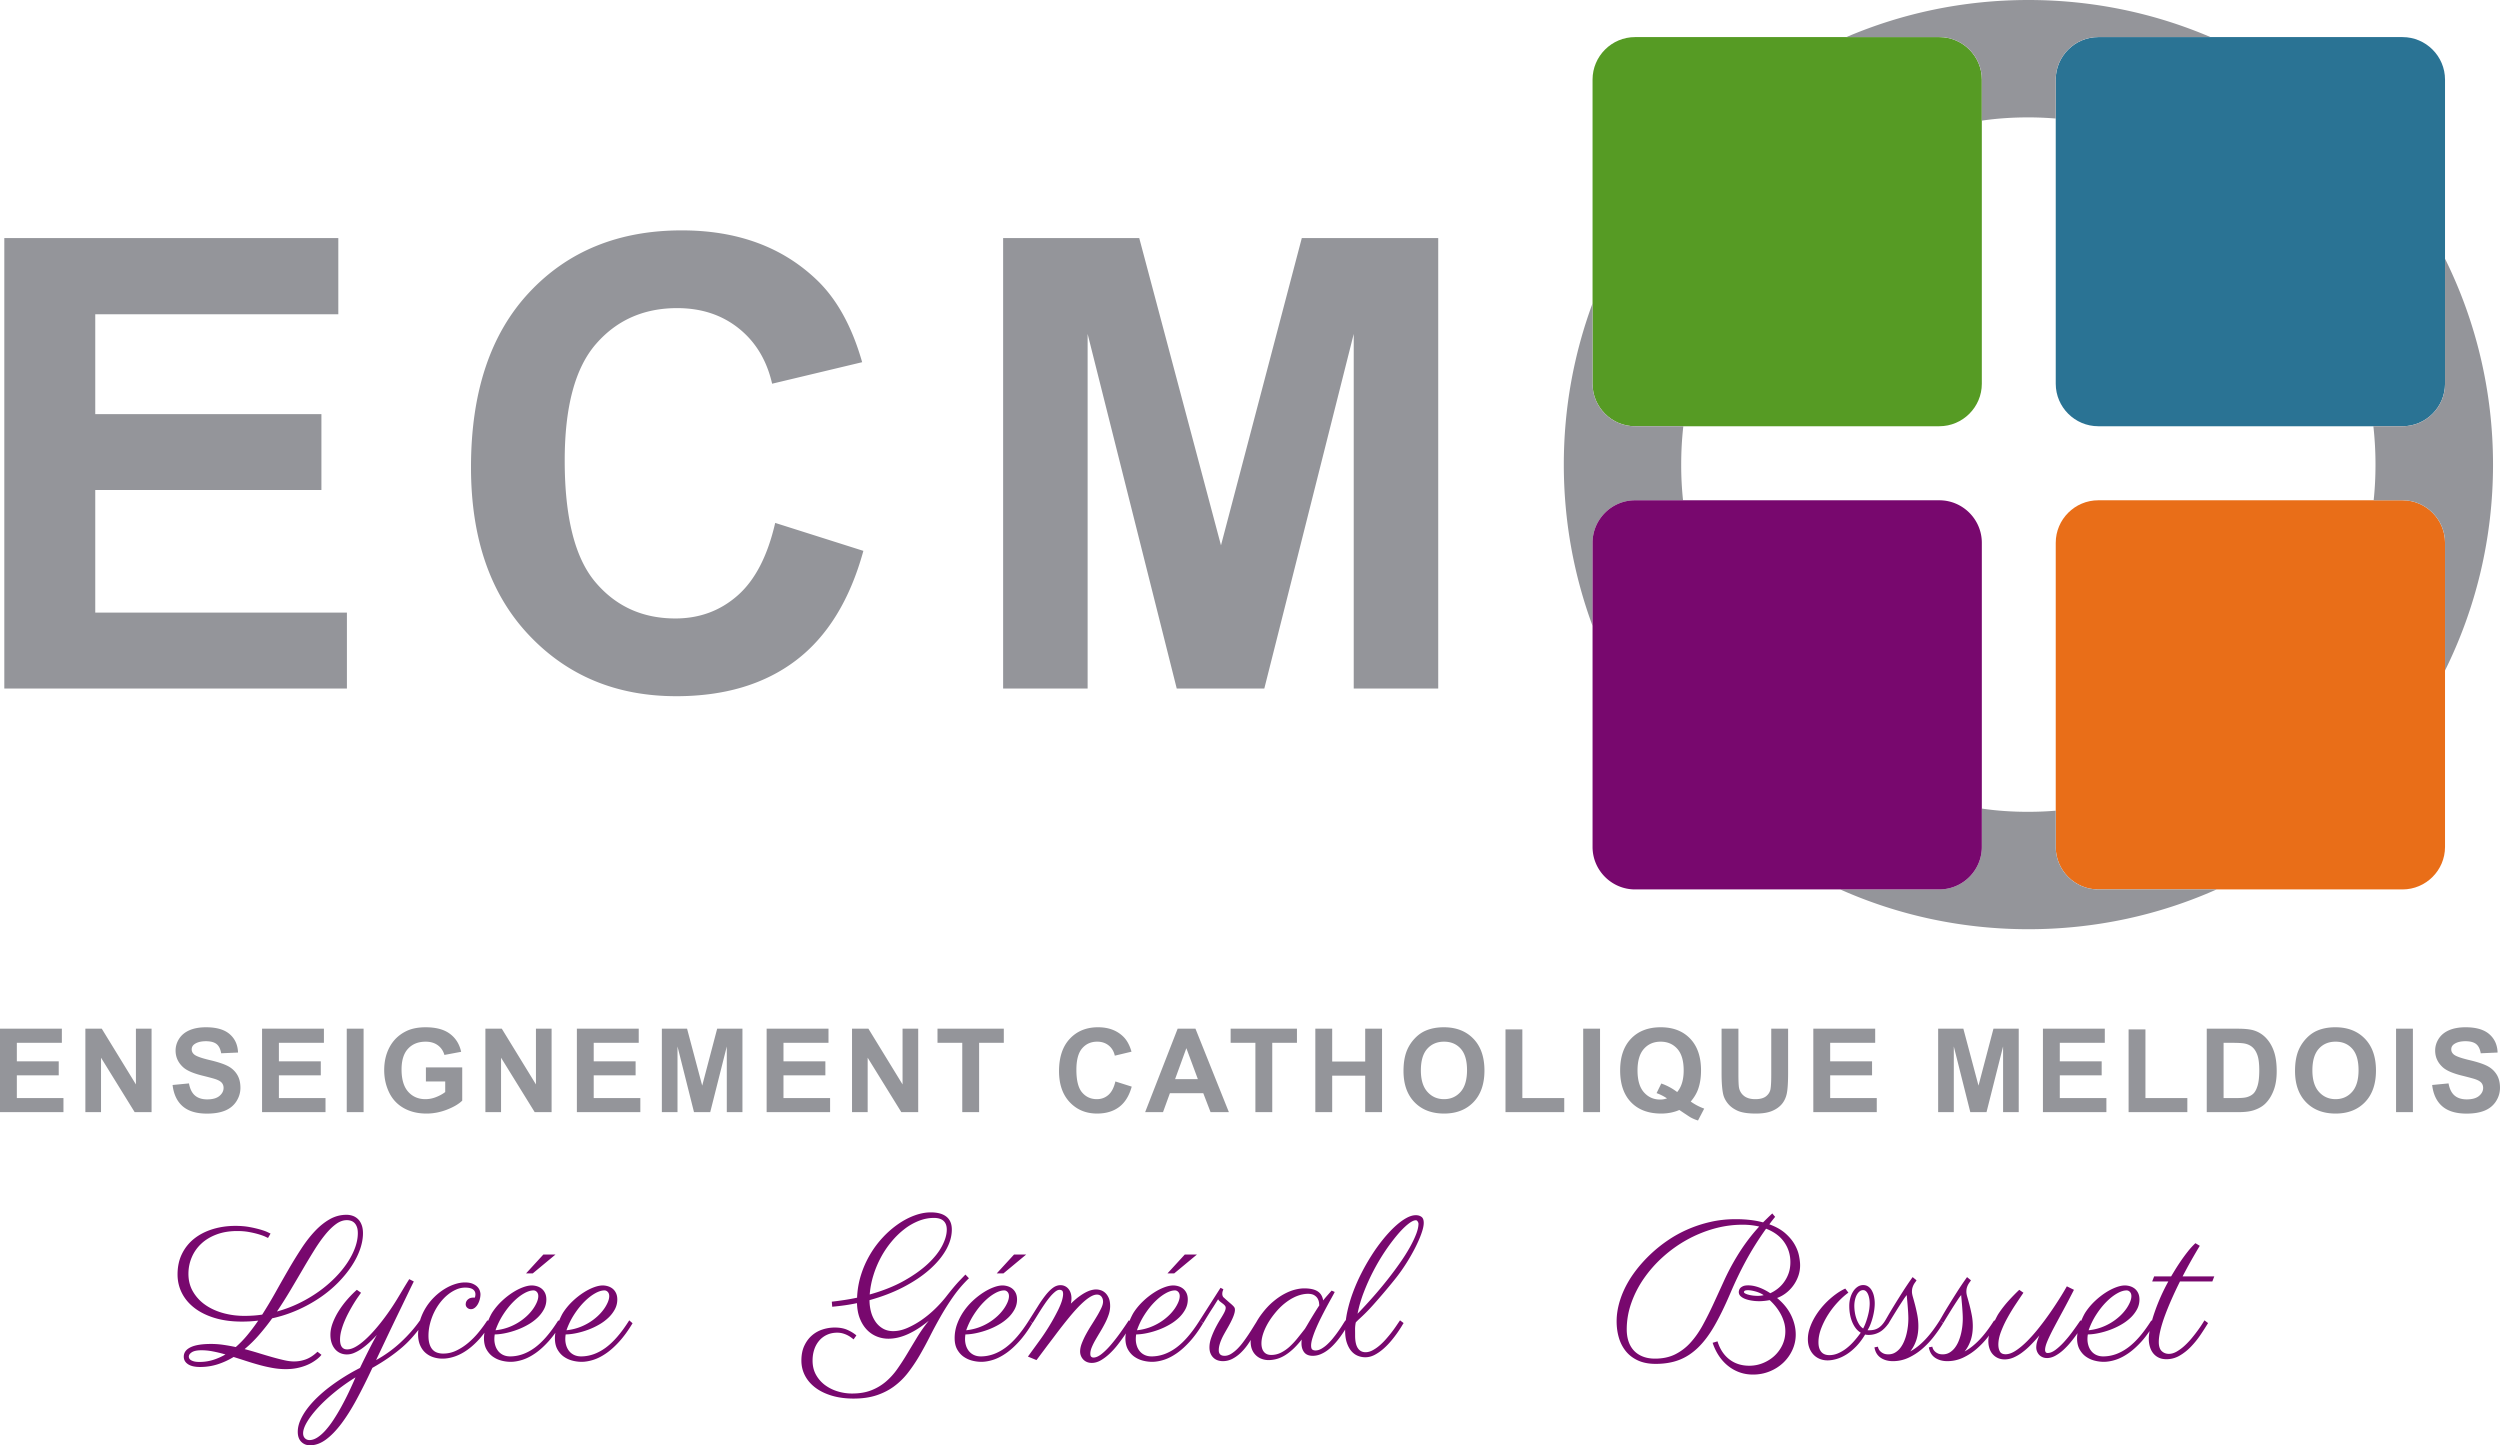
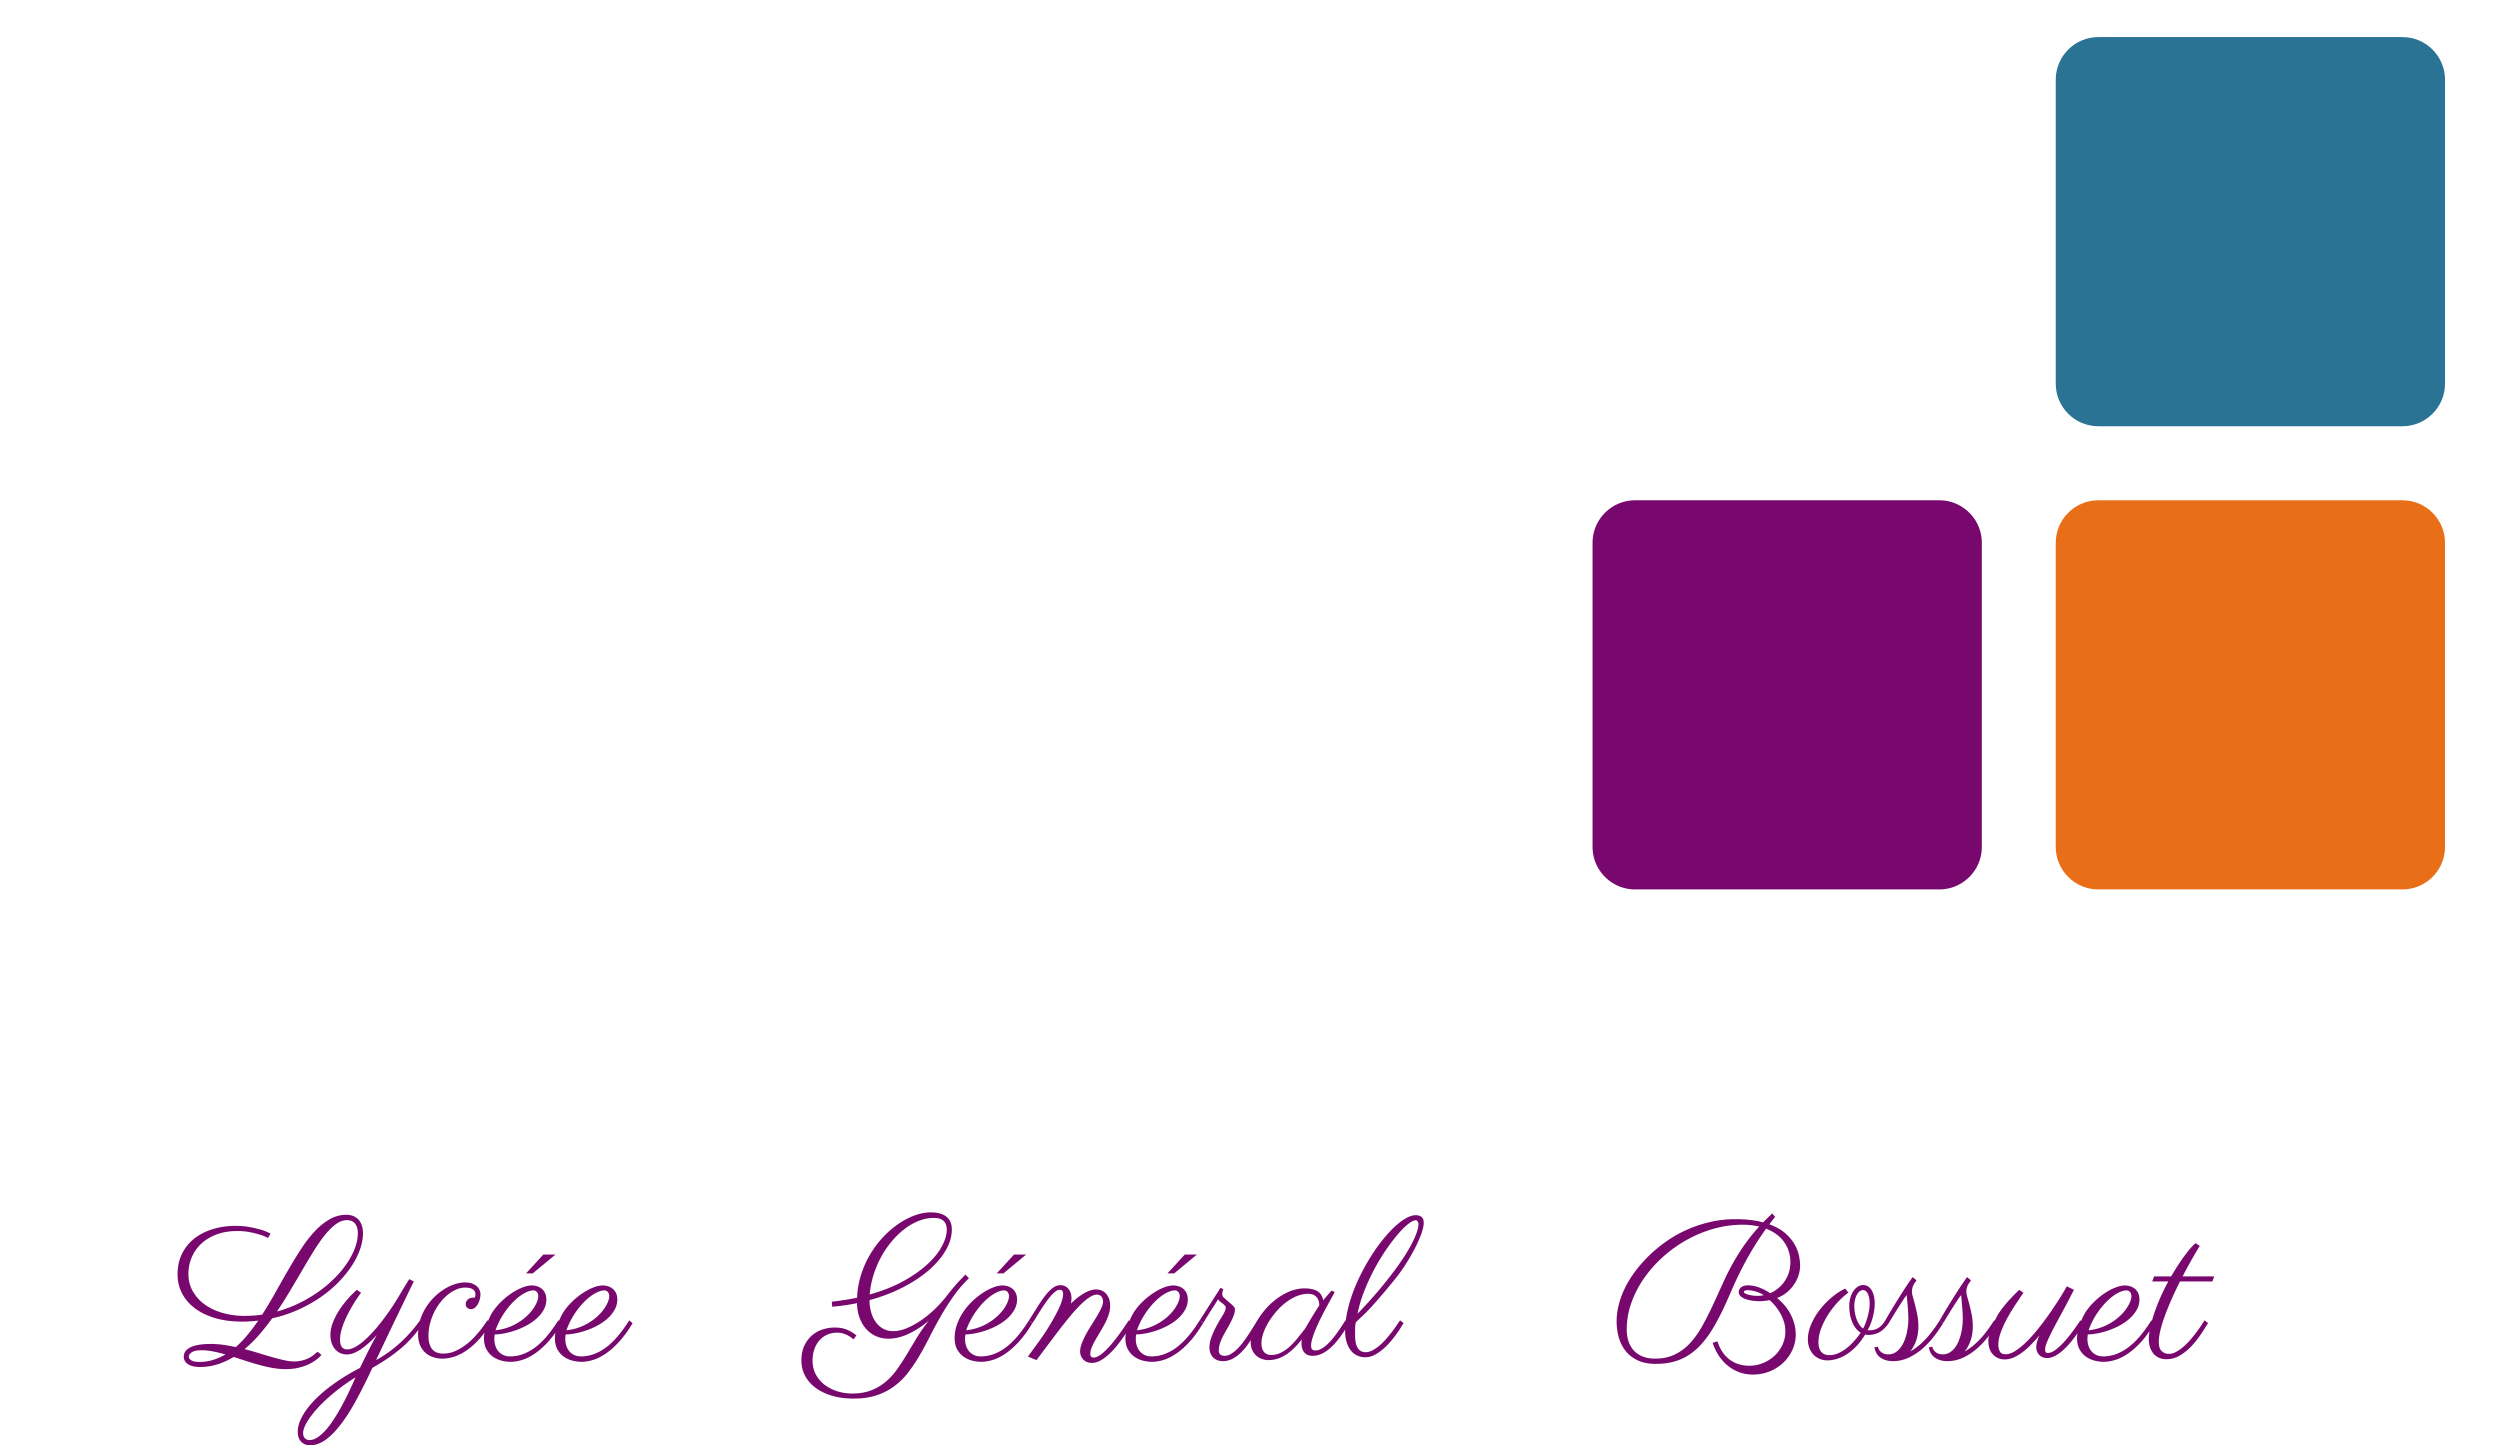
<svg xmlns="http://www.w3.org/2000/svg" width="600" height="346.875" viewBox="0 0 600 346.875">
-   <path d="M475.638 19.1v73c0 5.608-4.588 10.196-10.195 10.196h-73.035c-5.607 0-10.195-4.588-10.195-10.196v-73c0-5.608 4.588-10.196 10.195-10.196h73.035c5.607 0 10.195 4.588 10.195 10.196z" fill="#569b24" />
  <path d="M586.805 130.266v73c0 5.608-4.588 10.196-10.196 10.196h-73.035c-5.607 0-10.195-4.588-10.195-10.195v-73c0-5.609 4.588-10.197 10.195-10.197h73.035c5.608 0 10.196 4.588 10.196 10.196z" fill="#e96e18" />
  <path d="M586.805 19.1v73c0 5.608-4.588 10.196-10.196 10.196h-73.035c-5.607 0-10.195-4.588-10.195-10.196v-73c0-5.608 4.588-10.196 10.195-10.196h73.035c5.608 0 10.196 4.588 10.196 10.196z" fill="#2a7394" />
-   <path d="M475.638 19.1v9.856c3.637-.544 7.375-.782 11.182-.782 2.209 0 4.384.102 6.559.272V19.1c0-5.608 4.588-10.196 10.195-10.196h26.95C517.102 3.161 502.318 0 486.82 0s-30.281 3.16-43.706 8.904h22.329c5.607 0 10.195 4.588 10.195 10.196zM83.26 147.03H22.862v-29.424H77.14V99.391H22.862V75.423h58.333V57.135H1.034v108.11h82.225V147.03zm79.041 20.058c11.601 0 21.176-2.861 28.724-8.59 7.545-5.726 12.942-14.491 16.186-26.29l-21.165-6.71c-1.819 7.915-4.819 13.716-8.997 17.403-4.179 3.688-9.169 5.531-14.97 5.531-7.866 0-14.258-2.9-19.173-8.702-4.917-5.801-7.375-15.536-7.375-29.203 0-12.88 2.494-22.198 7.484-27.95s11.492-8.629 19.507-8.629c5.8 0 10.73 1.623 14.786 4.867 4.055 3.246 6.722 7.67 8.001 13.276l21.608-5.163c-2.46-8.652-6.147-15.29-11.062-19.911-8.26-7.818-19.002-11.726-32.228-11.726-15.142 0-27.36 4.978-36.65 14.933-9.293 9.957-13.938 23.931-13.938 41.925 0 17.01 4.62 30.42 13.863 40.228 9.243 9.809 21.042 14.71 35.4 14.71zm407.376-47.018h6.933c5.608 0 10.196 4.588 10.196 10.196v30.655c7.375-14.886 11.52-31.674 11.52-49.415 0-17.74-4.145-34.529-11.52-49.415v30.01c0 5.607-4.588 10.195-10.196 10.195h-7c.339 3.025.509 6.084.509 9.21 0 2.889-.136 5.744-.442 8.564zm-165.747 0a79.374 79.374 0 0 1-.442-8.564c0-3.126.17-6.185.51-9.21h-11.589c-5.607 0-10.195-4.588-10.195-10.196V72.797c-4.453 12.065-6.9 25.08-6.9 38.71s2.447 26.644 6.9 38.709v-19.95c0-5.608 4.588-10.196 10.195-10.196h11.521zM261.03 80.143l21.386 85.103h21.018l21.46-85.103v85.103h20.279V57.135h-32.741l-19.396 73.745-19.618-73.745H240.75v108.11h20.28V80.144zm242.544 133.32c-5.607 0-10.195-4.589-10.195-10.196v-8.7a83.96 83.96 0 0 1-6.56.271c-3.806 0-7.544-.238-11.18-.781v9.21c0 5.607-4.589 10.195-10.196 10.195h-23.79c13.798 6.152 29.092 9.55 45.167 9.55 16.075 0 31.368-3.398 45.166-9.55h-28.412zM4.042 258.087h10.055v-3.372H4.042v-4.44h10.805v-3.389H0v20.026h15.23v-3.375H4.042v-5.45zm28.578 2.174l-8.196-13.375h-3.935v20.026h3.757v-13.06l8.073 13.06h4.058v-20.026H32.62v13.375zm22.069-4.407c-.943-.495-2.397-.976-4.365-1.44-1.966-.465-3.206-.91-3.715-1.338-.4-.339-.6-.744-.6-1.218 0-.518.213-.933.641-1.242.664-.484 1.585-.723 2.76-.723 1.138 0 1.991.226 2.56.674.57.451.941 1.191 1.114 2.22l4.044-.176c-.065-1.839-.732-3.312-2.001-4.414-1.271-1.102-3.163-1.653-5.677-1.653-1.539 0-2.853.232-3.94.697-1.088.465-1.921 1.142-2.5 2.028-.578.89-.868 1.842-.868 2.864 0 1.583.615 2.927 1.845 4.03.874.783 2.394 1.443 4.562 1.98 1.684.419 2.764.71 3.237.874.692.245 1.177.534 1.456.866.277.335.416.737.416 1.211 0 .737-.33 1.38-.99 1.932-.661.55-1.642.826-2.944.826-1.23 0-2.206-.308-2.931-.93-.724-.616-1.205-1.589-1.44-2.906l-3.935.381c.264 2.24 1.075 3.946 2.431 5.115 1.358 1.171 3.302 1.755 5.833 1.755 1.74 0 3.193-.242 4.358-.73 1.166-.488 2.067-1.231 2.705-2.233.637-1.003.956-2.078.956-3.223 0-1.268-.266-2.33-.799-3.19-.532-.862-1.27-1.54-2.213-2.037zm12.246 2.233H76.99v-3.372H66.935v-4.44H77.74v-3.389H62.893v20.026h15.23v-3.375H66.935v-5.45zm16.284 8.825h4.044v-20.026H83.22v20.026zm19.001-7.361h4.632v2.539c-.611.474-1.341.876-2.193 1.208a6.91 6.91 0 0 1-2.547.501c-1.712 0-3.096-.594-4.153-1.786-1.056-1.188-1.585-2.97-1.585-5.346 0-2.204.52-3.867 1.565-4.985 1.042-1.122 2.447-1.68 4.213-1.68 1.167 0 2.139.283 2.917.853.779.568 1.31 1.345 1.592 2.33l4.016-.753c-.402-1.839-1.301-3.28-2.699-4.321-1.397-1.046-3.34-1.567-5.826-1.567-1.912 0-3.51.335-4.794 1-1.684.862-2.964 2.107-3.838 3.726-.875 1.623-1.311 3.475-1.311 5.563 0 1.921.391 3.697 1.175 5.333.783 1.633 1.953 2.89 3.51 3.77 1.557.88 3.383 1.318 5.477 1.318 1.648 0 3.276-.312 4.884-.936 1.606-.624 2.834-1.344 3.68-2.164v-7.978h-8.715v3.375zm26.407.71l-8.196-13.375h-3.935v20.026h3.757v-13.06l8.073 13.06h4.058v-20.026h-3.757v13.375zm13.866-2.174h10.055v-3.372h-10.055v-4.44h10.805v-3.389H138.45v20.026h15.23v-3.375h-11.188v-5.45zm26.037 2.46l-3.634-13.661h-6.05v20.026h3.755v-15.765l3.96 15.765h3.894l3.976-15.765v15.765h3.757v-20.026h-6.066l-3.592 13.66zm19.507-2.46h10.054v-3.372h-10.054v-4.44h10.804v-3.389h-14.847v20.026h15.23v-3.375h-11.187v-5.45zm28.578 2.174l-8.196-13.375h-3.934v20.026h3.757v-13.06l8.073 13.06h4.057v-20.026h-3.757v13.375zm8.387-9.986h5.943v16.637h4.044v-16.637h5.927v-3.389h-15.914v3.389zm41.025 12.499c-.773.683-1.7 1.025-2.775 1.025-1.457 0-2.638-.538-3.55-1.613-.912-1.075-1.366-2.877-1.366-5.41 0-2.386.462-4.112 1.388-5.177.923-1.066 2.125-1.597 3.611-1.597 1.076 0 1.988.3 2.739.9.753.6 1.244 1.42 1.483 2.46l4.003-.957c-.458-1.603-1.139-2.83-2.051-3.687-1.53-1.45-3.518-2.174-5.968-2.174-2.808 0-5.07.923-6.79 2.768-1.721 1.842-2.582 4.43-2.582 7.766 0 3.15.856 5.632 2.568 7.451 1.713 1.816 3.897 2.725 6.559 2.725 2.147 0 3.92-.531 5.32-1.593 1.397-1.059 2.396-2.682 2.997-4.869l-3.92-1.241c-.338 1.464-.893 2.539-1.666 3.223zm16.611-15.888l-7.8 20.026h4.289l1.653-4.55h8.005l1.749 4.55h4.397l-8.018-20.026h-4.275zm-.614 12.104l2.705-7.431 2.758 7.431h-5.463zm13.332-8.715h5.94v16.637h4.047v-16.637h5.927v-3.389h-15.914v3.389zm32.293 4.493h-7.922v-7.882h-4.046v20.026h4.046v-8.755h7.922v8.755h4.042v-20.026h-4.042v7.882zm18.878-8.224c-1.63 0-3.067.266-4.315.793-.94.392-1.802.993-2.589 1.803a9.453 9.453 0 0 0-1.865 2.748c-.61 1.384-.916 3.096-.916 5.134 0 3.19.88 5.688 2.639 7.507 1.755 1.816 4.125 2.725 7.102 2.725 2.94 0 5.29-.913 7.05-2.738 1.755-1.825 2.635-4.358 2.635-7.59 0-3.26-.887-5.805-2.659-7.634-1.769-1.832-4.132-2.748-7.082-2.748zm4.009 15.513c-1.032 1.161-2.357 1.742-3.966 1.742-1.613 0-2.944-.587-3.99-1.756-1.048-1.171-1.57-2.89-1.57-5.157 0-2.303.508-4.026 1.53-5.171 1.02-1.142 2.364-1.713 4.03-1.713s3.003.565 4.009 1.693 1.51 2.841 1.51 5.138c0 2.32-.518 4.062-1.553 5.224zm14.829-15.005h-4.043v19.86h14.099v-3.375h-10.056v-16.485zm14.603 19.86h4.042v-20.026h-4.042v20.026zm27.556-5.45c.482-1.31.724-2.834.724-4.563 0-3.269-.87-5.811-2.609-7.63-1.739-1.815-4.095-2.725-7.062-2.725-2.997 0-5.37.91-7.116 2.725-1.749 1.819-2.625 4.361-2.625 7.63 0 3.28.873 5.825 2.615 7.637 1.746 1.812 4.155 2.718 7.235 2.718 1.593 0 3.047-.289 4.358-.86 1.666 1.119 2.562 1.71 2.692 1.776.58.319 1.178.568 1.788.75l1.487-2.854a13.196 13.196 0 0 1-3.236-1.696c.8-.936 1.384-1.905 1.75-2.907zm-3.833-1.586c-.259.866-.647 1.603-1.168 2.214-1.211-.91-2.48-1.593-3.81-2.048l-1.135 2.307c.85.302 1.682.72 2.502 1.258a4.729 4.729 0 0 1-1.653.285c-1.566 0-2.864-.58-3.886-1.74-1.026-1.16-1.537-2.913-1.537-5.253 0-2.303.511-4.029 1.537-5.177 1.022-1.149 2.36-1.72 4.01-1.72 1.645 0 2.98.571 4.002 1.713 1.019 1.145 1.53 2.87 1.53 5.184 0 1.122-.133 2.114-.392 2.977zm21.41-1.912c0 1.587-.06 2.719-.176 3.402-.12.684-.47 1.258-1.052 1.73-.584.467-1.45.703-2.595.703-1.132 0-2.021-.249-2.672-.747a3.24 3.24 0 0 1-1.234-1.971c-.103-.511-.153-1.626-.153-3.349v-10.846h-4.042v10.684c0 2.24.132 3.932.394 5.08.183.774.561 1.514 1.136 2.221.574.704 1.354 1.278 2.343 1.72.989.44 2.439.663 4.35.663 1.584 0 2.868-.202 3.85-.607.986-.405 1.77-.95 2.357-1.633.587-.684.992-1.52 1.211-2.513.216-.992.326-2.691.326-5.097v-10.518H425.1v11.078zm14.142.123h10.053v-3.372h-10.053v-4.44h10.803v-3.389h-14.849v20.026h15.23v-3.375h-11.184v-5.45zm35.598 2.46l-3.634-13.661h-6.05v20.026h3.757v-15.765l3.96 15.765h3.892l3.976-15.765v15.765h3.757v-20.026h-6.067l-3.59 13.66zm19.509-2.46h10.053v-3.372H494.35v-4.44h10.803v-3.389h-14.849v20.026h15.23v-3.375H494.35v-5.45zm20.557-11.035h-4.042v19.86h14.098v-3.375h-10.056v-16.485zm28.934 2.061a6.738 6.738 0 0 0-3.02-1.845c-.873-.253-2.144-.382-3.81-.382h-7.391v20.026h7.61c1.493 0 2.685-.143 3.578-.425 1.191-.381 2.14-.912 2.84-1.596.93-.903 1.643-2.081 2.145-3.538.411-1.195.614-2.615.614-4.261 0-1.876-.216-3.455-.654-4.733-.438-1.281-1.076-2.363-1.912-3.246zm-2.021 11.467c-.276.9-.627 1.543-1.059 1.935-.435.391-.979.667-1.633.833-.5.126-1.317.189-2.446.189h-3.02v-13.262h1.819c1.646 0 2.755.063 3.319.192.756.163 1.38.478 1.872.943.49.461.872 1.108 1.148 1.938.272.83.408 2.018.408 3.564 0 1.55-.136 2.772-.408 3.668zm18.672-14.036c-1.63 0-3.067.266-4.315.793-.939.392-1.802.993-2.588 1.803a9.453 9.453 0 0 0-1.866 2.748c-.61 1.384-.916 3.096-.916 5.134 0 3.19.88 5.688 2.639 7.507 1.756 1.816 4.125 2.725 7.102 2.725 2.941 0 5.29-.913 7.05-2.738 1.755-1.825 2.635-4.358 2.635-7.59 0-3.26-.886-5.805-2.659-7.634-1.769-1.832-4.132-2.748-7.082-2.748zm4.01 15.513c-1.033 1.161-2.357 1.742-3.967 1.742-1.613 0-2.944-.587-3.99-1.756-1.048-1.171-1.569-2.89-1.569-5.157 0-2.303.508-4.026 1.53-5.171 1.019-1.142 2.363-1.713 4.03-1.713s3.003.565 4.008 1.693 1.51 2.841 1.51 5.138c0 2.32-.517 4.062-1.553 5.224zm10.553 4.855h4.043v-20.026h-4.043v20.026zm24.145-9.02c-.534-.863-1.271-1.54-2.214-2.038-.942-.495-2.396-.976-4.364-1.44-1.968-.465-3.206-.91-3.714-1.338-.401-.339-.604-.744-.604-1.218 0-.518.216-.933.644-1.242.664-.484 1.583-.723 2.758-.723 1.138 0 1.995.226 2.562.674.568.451.94 1.191 1.112 2.22l4.046-.176c-.063-1.839-.73-3.312-2.001-4.414-1.272-1.102-3.163-1.653-5.676-1.653-1.54 0-2.854.232-3.943.697-1.088.465-1.921 1.142-2.499 2.028-.577.89-.866 1.842-.866 2.864 0 1.583.614 2.927 1.842 4.03.876.783 2.396 1.443 4.563 1.98 1.687.419 2.765.71 3.236.874.694.245 1.179.534 1.457.866.276.335.415.737.415 1.211 0 .737-.328 1.38-.989 1.932s-1.643.826-2.944.826c-1.228 0-2.207-.308-2.93-.93-.724-.616-1.205-1.589-1.44-2.906l-3.933.381c.262 2.24 1.072 3.946 2.429 5.115 1.357 1.171 3.302 1.755 5.835 1.755 1.739 0 3.189-.242 4.357-.73 1.165-.488 2.065-1.231 2.705-2.233.637-1.003.956-2.078.956-3.223 0-1.268-.269-2.33-.8-3.19z" fill="#94959a" />
  <path d="M465.443 213.462c5.607 0 10.195-4.588 10.195-10.195v-73c0-5.609-4.588-10.197-10.195-10.197h-73.035c-5.607 0-10.195 4.588-10.195 10.196v73c0 5.608 4.588 10.196 10.195 10.196h73.035zM75.032 326.922c.466-.289.854-.56 1.166-.816.31-.256.545-.475.7-.654.155-.176.241-.276.256-.289l-.956-.747c-.917.87-1.838 1.477-2.764 1.819a8.238 8.238 0 0 1-2.88.511c-.668 0-1.438-.096-2.31-.289a56.104 56.104 0 0 1-2.832-.723 155.503 155.503 0 0 1-3.231-.956 85.222 85.222 0 0 0-3.475-.992 30.097 30.097 0 0 0 3.452-3.396 56.952 56.952 0 0 0 3.171-3.999 31.876 31.876 0 0 0 6.158-2.018 33.99 33.99 0 0 0 5.317-2.95 28.784 28.784 0 0 0 4.34-3.601c1.274-1.298 2.354-2.622 3.24-3.966.887-1.344 1.564-2.689 2.03-4.036.466-1.344.7-2.622.7-3.837 0-.746-.101-1.397-.304-1.958-.202-.56-.482-1.022-.84-1.387a3.413 3.413 0 0 0-1.259-.817 4.45 4.45 0 0 0-1.563-.268c-1.43 0-2.768.355-4.01 1.062-1.245.707-2.43 1.66-3.557 2.857-1.128 1.195-2.212 2.592-3.254 4.185a108.377 108.377 0 0 0-3.102 5.048 407.896 407.896 0 0 0-3.091 5.437 105.985 105.985 0 0 1-3.206 5.363c-.7.11-1.404.186-2.111.232-.709.047-1.427.073-2.157.073-1.79 0-3.495-.225-5.12-.677-1.624-.451-3.051-1.108-4.28-1.971a10.009 10.009 0 0 1-2.938-3.173c-.732-1.251-1.097-2.668-1.097-4.255 0-1.417.269-2.748.805-4.002a9.567 9.567 0 0 1 2.31-3.276c1.002-.933 2.23-1.666 3.684-2.204 1.453-.538 3.098-.803 4.933-.803 1.04 0 2.013.083 2.916.256.9.172 1.68.358 2.331.56.654.203 1.167.392 1.54.571s.568.27.583.27l.607-1.053c-.048-.013-.28-.123-.7-.325-.42-.203-1-.412-1.738-.63a27.58 27.58 0 0 0-2.623-.608c-1.013-.186-2.131-.279-3.359-.279-1.945 0-3.764.262-5.458.783-1.694.521-3.168 1.275-4.419 2.26a10.516 10.516 0 0 0-2.95 3.651c-.716 1.447-1.074 3.103-1.074 4.969 0 1.586.347 3.066 1.039 4.444.69 1.374 1.697 2.572 3.02 3.59 1.32 1.02 2.939 1.82 4.85 2.403 1.914.581 4.09.873 6.53.873.67 0 1.33-.02 1.983-.056.654-.04 1.298-.1 1.937-.176a47.002 47.002 0 0 1-2.59 3.452 24.654 24.654 0 0 1-2.798 2.89 44.055 44.055 0 0 0-2.986-.534c-.979-.14-1.951-.212-2.915-.212-2.209 0-3.857.265-4.945.793-1.089.53-1.632 1.284-1.632 2.263 0 .747.334 1.345 1.003 1.796.668.451 1.633.677 2.892.677 1.477 0 2.884-.216 4.222-.64a17.945 17.945 0 0 0 3.848-1.763c1.025.325 2.068.66 3.125 1.002a71.15 71.15 0 0 0 3.173.946 33.81 33.81 0 0 0 3.136.7c1.034.18 2.056.27 3.067.27.979 0 1.87-.084 2.67-.246a13.034 13.034 0 0 0 2.145-.618c.63-.248 1.178-.517 1.645-.806zm-5.34-17.248a746.506 746.506 0 0 0 2.962-5.025 184.03 184.03 0 0 1 2.763-4.593c.894-1.44 1.777-2.692 2.647-3.757.87-1.066 1.734-1.909 2.588-2.53.857-.623 1.72-.932 2.59-.932.357 0 .696.053 1.015.163s.599.285.84.534c.24.249.43.574.57.97.141.394.21.882.21 1.456 0 1.105-.218 2.26-.653 3.465-.435 1.205-1.06 2.423-1.877 3.65s-1.804 2.43-2.962 3.602a29.844 29.844 0 0 1-3.895 3.302 33.003 33.003 0 0 1-4.688 2.775 30.506 30.506 0 0 1-5.33 2.004 107.594 107.594 0 0 0 3.22-5.084zm-18.566 16.71a10.947 10.947 0 0 1-3.266.482c-.528 0-.956-.044-1.283-.13-.325-.086-.582-.192-.768-.315-.188-.126-.315-.262-.385-.408a.982.982 0 0 1-.106-.409c0-.405.245-.76.735-1.072s1.263-.468 2.321-.468c.887 0 1.808.093 2.763.283.956.185 1.949.424 2.974.72-.964.56-1.958.999-2.985 1.317zm82.19-25.293h-2.914l-4.152 4.527h1.61l5.456-4.527zm12.036 22.37c-1.898 1.383-3.865 2.074-5.9 2.074-.608 0-1.147-.11-1.622-.326a3.355 3.355 0 0 1-1.19-.899 3.91 3.91 0 0 1-.722-1.33 5.118 5.118 0 0 1-.245-1.597 7.106 7.106 0 0 1 .093-1.119c.84-.016 1.726-.126 2.658-.328.934-.2 1.859-.472 2.776-.817a16.864 16.864 0 0 0 2.636-1.248 11.498 11.498 0 0 0 2.215-1.652 7.976 7.976 0 0 0 1.528-2.008c.38-.724.571-1.497.571-2.32 0-.608-.104-1.129-.313-1.563a2.966 2.966 0 0 0-.817-1.05 3.354 3.354 0 0 0-1.132-.583 4.392 4.392 0 0 0-1.236-.186c-.622 0-1.337.152-2.146.454-.808.303-1.636.727-2.484 1.272a17.706 17.706 0 0 0-2.507 1.971c-.823.77-1.555 1.62-2.192 2.552-.48.7-.823 1.485-1.166 2.269l-.164-.145c-1.881 3-3.77 5.194-5.667 6.578-1.898 1.384-3.864 2.075-5.9 2.075-.608 0-1.147-.11-1.622-.326a3.355 3.355 0 0 1-1.19-.899 3.91 3.91 0 0 1-.722-1.33 5.118 5.118 0 0 1-.245-1.597 7.11 7.11 0 0 1 .093-1.119c.84-.016 1.726-.126 2.658-.328.935-.2 1.859-.472 2.776-.817a16.863 16.863 0 0 0 2.636-1.248 11.499 11.499 0 0 0 2.215-1.652 7.976 7.976 0 0 0 1.528-2.008c.38-.724.571-1.497.571-2.32 0-.608-.104-1.129-.313-1.563a2.966 2.966 0 0 0-.817-1.05 3.354 3.354 0 0 0-1.132-.583 4.392 4.392 0 0 0-1.236-.186c-.622 0-1.337.152-2.146.454-.808.303-1.636.727-2.484 1.272a17.705 17.705 0 0 0-2.507 1.971c-.823.77-1.555 1.62-2.192 2.552-.476.696-.816 1.476-1.158 2.254l-.171-.13a31.925 31.925 0 0 1-2.042 2.798 19.3 19.3 0 0 1-2.519 2.579c-.909.77-1.87 1.394-2.88 1.875a7.142 7.142 0 0 1-3.125.724 4.505 4.505 0 0 1-1.469-.223c-.436-.146-.81-.391-1.12-.733s-.552-.783-.723-1.331c-.171-.541-.256-1.205-.256-1.981 0-.963.12-1.925.362-2.881.24-.956.567-1.862.979-2.715.411-.856.901-1.65 1.468-2.38.568-.73 1.179-1.36 1.833-1.888a8.549 8.549 0 0 1 2.039-1.248 5.296 5.296 0 0 1 2.11-.455c.857 0 1.483.143 1.88.432.396.285.593.68.593 1.175 0 .282-.046.544-.139.793h-.28c-.467 0-.829.08-1.084.235-.257.156-.448.329-.573.525a1.354 1.354 0 0 0-.22.547 6.51 6.51 0 0 0-.035.28c0 .341.124.626.373.852.247.226.543.339.886.339.342 0 .656-.12.945-.352.287-.232.527-.525.723-.873a5 5 0 0 0 .455-1.155c.108-.421.162-.816.162-1.191 0-.233-.05-.512-.15-.84a2.397 2.397 0 0 0-.573-.933c-.279-.295-.66-.547-1.142-.756-.483-.21-1.105-.316-1.867-.316-.745 0-1.543.136-2.39.409-.847.272-1.687.663-2.518 1.178a13.948 13.948 0 0 0-2.392 1.878 13.65 13.65 0 0 0-2.017 2.483 13.171 13.171 0 0 0-1.4 2.997c-.017.054-.022.112-.039.167l-.018-.015c-1.277 1.82-2.803 3.562-4.584 5.224a29.837 29.837 0 0 1-5.959 4.315c.652-1.384 1.326-2.808 2.018-4.268a827.948 827.948 0 0 1 3.941-8.221c.598-1.238 1.124-2.327 1.575-3.266a260.599 260.599 0 0 1 1.515-3.113l-1.095-.56c-.498.792-.996 1.605-1.494 2.438-.498.83-.995 1.66-1.492 2.483a58.377 58.377 0 0 1-1.82 2.788c-.652.94-1.33 1.852-2.03 2.738-.698.886-1.41 1.72-2.133 2.496-.722.78-1.43 1.46-2.123 2.04-.692.585-1.36 1.043-2.005 1.378-.645.335-1.24.501-1.783.501-.344 0-.623-.063-.84-.186a1.447 1.447 0 0 1-.526-.514 2.218 2.218 0 0 1-.279-.757 4.81 4.81 0 0 1-.081-.9c0-.653.096-1.35.29-2.097.194-.746.447-1.493.759-2.24a25.38 25.38 0 0 1 1.037-2.19c.381-.717.758-1.381 1.131-1.995.374-.614.724-1.155 1.05-1.623l.77-1.095-1.003-.7c-.715.624-1.45 1.36-2.204 2.217a22.153 22.153 0 0 0-2.053 2.714 16.497 16.497 0 0 0-1.505 2.95c-.388 1.013-.582 1.986-.582 2.918 0 .7.093 1.338.28 1.912.186.574.455 1.072.805 1.493.349.419.768.744 1.26.97.49.222 1.037.335 1.642.335a4.39 4.39 0 0 0 1.691-.362 9.555 9.555 0 0 0 1.786-.99c.606-.42 1.22-.912 1.842-1.48s1.236-1.187 1.842-1.855c-.249.419-.54.946-.875 1.574-.333.63-.68 1.297-1.037 2.008-.358.706-.723 1.437-1.097 2.19s-.721 1.474-1.048 2.157c-1.26.638-2.501 1.338-3.72 2.101a48.046 48.046 0 0 0-3.499 2.4 33.296 33.296 0 0 0-3.078 2.625c-.941.91-1.754 1.829-2.438 2.751-.684.926-1.221 1.849-1.61 2.765-.388.916-.582 1.812-.582 2.682 0 1.042.279 1.842.84 2.402.559.561 1.26.84 2.099.84 1.274 0 2.53-.448 3.765-1.34 1.236-.897 2.473-2.158 3.709-3.79 1.236-1.634 2.473-3.592 3.709-5.879 1.236-2.286 2.499-4.812 3.79-7.58 2.83-1.6 5.247-3.276 7.253-5.025 1.453-1.266 2.673-2.645 3.782-4.078-.027.329-.073.65-.073.988 0 1.026.16 1.912.478 2.659.319.747.747 1.357 1.283 1.829.536.474 1.158.83 1.865 1.062.709.232 1.45.351 2.229.351.979 0 1.981-.179 3.008-.537 1.026-.359 2.036-.893 3.032-1.61.994-.714 1.967-1.606 2.916-2.672.382-.428.75-.906 1.114-1.392-.056.425-.112.85-.112 1.29 0 1.088.206 1.997.62 2.728.41.73.932 1.314 1.56 1.749.631.434 1.318.746 2.065.932a8.793 8.793 0 0 0 2.122.279c.918 0 1.882-.163 2.893-.488 1.01-.325 2.04-.856 3.09-1.586 1.05-.73 2.102-1.683 3.16-2.858a23.462 23.462 0 0 0 1.627-2.041c-.055.424-.111.848-.111 1.284 0 1.089.206 1.998.619 2.729.411.73.933 1.314 1.561 1.749.631.434 1.318.746 2.065.932a8.793 8.793 0 0 0 2.122.279c.918 0 1.882-.163 2.893-.488 1.01-.325 2.04-.856 3.09-1.586 1.05-.73 2.102-1.683 3.16-2.858 1.058-1.171 2.098-2.615 3.126-4.324l-.794-.7c-1.882 3-3.77 5.193-5.667 6.577zm-7.568-7.956c.753-1.165 1.558-2.18 2.414-3.043.855-.863 1.71-1.54 2.566-2.028.854-.491 1.624-.737 2.308-.737.31 0 .579.126.805.375.225.249.338.58.338 1.002 0 .418-.11.893-.327 1.424a8.759 8.759 0 0 1-.932 1.656 11.171 11.171 0 0 1-1.505 1.703 13.111 13.111 0 0 1-4.558 2.751c-.919.325-1.9.544-2.94.654a17.507 17.507 0 0 1 1.83-3.757zm-17.026 0c.753-1.165 1.558-2.18 2.414-3.043.855-.863 1.71-1.54 2.566-2.028.854-.491 1.624-.737 2.308-.737.31 0 .58.126.805.375.225.249.338.58.338 1.002 0 .418-.11.893-.327 1.424a8.758 8.758 0 0 1-.932 1.656 11.171 11.171 0 0 1-1.505 1.703 13.111 13.111 0 0 1-4.558 2.751c-.918.325-1.9.544-2.94.654a17.507 17.507 0 0 1 1.83-3.757zm-37.074 18.672a65.304 65.304 0 0 1-1.784 3.475 47.369 47.369 0 0 1-1.877 3.123 20.9 20.9 0 0 1-1.925 2.532c-.643.714-1.289 1.278-1.935 1.69-.645.411-1.27.62-1.878.62-.45 0-.82-.15-1.107-.444-.289-.296-.431-.694-.431-1.189 0-.746.318-1.656.956-2.731.637-1.072 1.52-2.217 2.646-3.438 1.129-1.222 2.458-2.456 3.99-3.708a45.494 45.494 0 0 1 4.978-3.534 97.867 97.867 0 0 1-1.633 3.604zm148.02-28.28c-.062.063-.512.528-1.352 1.4-.84.87-1.945 2.184-3.312 3.94a29.558 29.558 0 0 1-2.589 2.857 25.349 25.349 0 0 1-3.196 2.649 20.004 20.004 0 0 1-3.475 1.958c-1.181.515-2.316.77-3.405.77-.932 0-1.754-.202-2.46-.607a5.47 5.47 0 0 1-1.785-1.643 7.614 7.614 0 0 1-1.085-2.38 10.77 10.77 0 0 1-.36-2.81c3-.824 5.717-1.87 8.151-3.137 2.433-1.268 4.509-2.659 6.226-4.175 1.72-1.517 3.045-3.097 3.978-4.746.933-1.65 1.399-3.273 1.399-4.876 0-1.367-.431-2.396-1.294-3.09-.863-.69-2.12-1.039-3.767-1.039-1.228 0-2.508.243-3.837.724-1.33.481-2.635 1.162-3.918 2.041a22.677 22.677 0 0 0-3.674 3.173 23.435 23.435 0 0 0-3.101 4.129 23.43 23.43 0 0 0-2.193 4.908 20.786 20.786 0 0 0-.955 5.503c-.95.202-1.929.382-2.94.538s-2.052.295-3.126.421l.095 1.212a62.654 62.654 0 0 0 3.032-.349 43.863 43.863 0 0 0 2.915-.514c.047 1.447.287 2.701.722 3.767.435 1.065 1 1.951 1.691 2.658a6.793 6.793 0 0 0 2.368 1.586 7.457 7.457 0 0 0 2.752.525c1.523 0 3.098-.369 4.722-1.109 1.625-.736 3.286-1.805 4.98-3.206a35.96 35.96 0 0 0-2.822 4 990.719 990.719 0 0 0-2.402 3.989 57.37 57.37 0 0 1-2.39 3.674 16.097 16.097 0 0 1-2.752 3.007 12.26 12.26 0 0 1-3.475 2.04c-1.3.505-2.828.758-4.583.758-1.167 0-2.314-.17-3.44-.512a9.855 9.855 0 0 1-3.032-1.503 7.776 7.776 0 0 1-2.17-2.473c-.552-.989-.827-2.127-.827-3.418 0-.98.14-1.878.42-2.695a6.298 6.298 0 0 1 1.2-2.12 5.347 5.347 0 0 1 1.878-1.388c.73-.329 1.538-.491 2.424-.491.452 0 .877.056 1.271.162.397.11.762.246 1.097.409.334.166.63.338.887.527.257.186.477.355.665.511l.675-.955c-.605-.515-1.329-.956-2.169-1.331-.84-.372-1.85-.558-3.031-.558-.964 0-1.924.15-2.881.455a7.262 7.262 0 0 0-2.566 1.424c-.753.644-1.367 1.467-1.842 2.469-.474 1.006-.712 2.197-.712 3.581 0 1.308.293 2.516.875 3.628.584 1.111 1.419 2.074 2.507 2.89 1.089.817 2.407 1.454 3.953 1.915 1.548.458 3.286.687 5.214.687 2.068 0 3.89-.262 5.47-.783 1.576-.521 2.988-1.238 4.233-2.157a16.84 16.84 0 0 0 3.322-3.253 37.672 37.672 0 0 0 2.742-4.069 86.124 86.124 0 0 0 2.495-4.596c.809-1.6 1.671-3.206 2.59-4.816.915-1.61 1.922-3.2 3.02-4.77a30.244 30.244 0 0 1 3.79-4.43l-.84-.886zm-22.075.14a24.043 24.043 0 0 1 1.819-4.329 22.726 22.726 0 0 1 2.554-3.763 19.567 19.567 0 0 1 3.09-2.987 13.986 13.986 0 0 1 3.44-1.958c1.198-.468 2.394-.7 3.592-.7 1.026 0 1.8.235 2.32.71.521.474.782 1.171.782 2.087 0 1.182-.373 2.49-1.119 3.92-.746 1.43-1.881 2.86-3.405 4.291-1.525 1.43-3.445 2.795-5.761 4.092-2.317 1.298-5.053 2.39-8.21 3.276a21.18 21.18 0 0 1 .898-4.64zm31.662 17.423c-1.898 1.384-3.864 2.075-5.9 2.075-.608 0-1.147-.11-1.622-.326a3.355 3.355 0 0 1-1.19-.899 3.91 3.91 0 0 1-.722-1.33 5.118 5.118 0 0 1-.245-1.597 7.113 7.113 0 0 1 .093-1.119c.84-.016 1.726-.126 2.658-.328.934-.2 1.859-.472 2.776-.817a16.863 16.863 0 0 0 2.636-1.248 11.498 11.498 0 0 0 2.215-1.652 7.976 7.976 0 0 0 1.528-2.008c.38-.724.571-1.497.571-2.32 0-.608-.104-1.129-.313-1.563a2.966 2.966 0 0 0-.817-1.05 3.354 3.354 0 0 0-1.132-.583 4.392 4.392 0 0 0-1.236-.186c-.622 0-1.337.152-2.146.454-.808.303-1.636.727-2.484 1.272a17.705 17.705 0 0 0-2.507 1.971c-.823.77-1.555 1.62-2.192 2.552a13.74 13.74 0 0 0-1.552 3.02 9.75 9.75 0 0 0-.594 3.372c0 1.089.206 1.998.619 2.729.412.73.933 1.314 1.562 1.749.63.434 1.317.746 2.064.932a8.793 8.793 0 0 0 2.122.279c.918 0 1.882-.163 2.893-.488 1.01-.325 2.04-.856 3.09-1.586 1.05-.73 2.102-1.683 3.16-2.858 1.058-1.171 2.098-2.615 3.126-4.324l-.794-.7c-1.881 3-3.77 5.193-5.667 6.577zm-7.568-7.955c.753-1.165 1.558-2.18 2.414-3.043.855-.863 1.71-1.54 2.566-2.028.854-.491 1.624-.737 2.308-.737.31 0 .58.126.805.375.225.249.338.58.338 1.002 0 .418-.11.893-.327 1.424a8.759 8.759 0 0 1-.932 1.656 11.172 11.172 0 0 1-1.505 1.703 13.069 13.069 0 0 1-4.559 2.751c-.918.325-1.898.544-2.939.654a17.507 17.507 0 0 1 1.83-3.757zm12.558-14.414h-2.914l-4.152 4.527h1.61l5.456-4.527zm35.989 22.37c-1.899 1.383-3.864 2.074-5.901 2.074-.608 0-1.145-.11-1.62-.326a3.362 3.362 0 0 1-1.191-.899 3.907 3.907 0 0 1-.72-1.33 5.07 5.07 0 0 1-.246-1.597 6.4 6.4 0 0 1 .023-.561c.013-.186.037-.372.07-.558.84-.016 1.726-.126 2.658-.328.933-.2 1.859-.472 2.775-.817.92-.342 1.795-.756 2.635-1.248a11.51 11.51 0 0 0 2.217-1.652 7.968 7.968 0 0 0 1.527-2.008c.381-.724.57-1.497.57-2.32 0-.608-.102-1.129-.311-1.563a3.004 3.004 0 0 0-.817-1.05 3.37 3.37 0 0 0-1.132-.583 4.412 4.412 0 0 0-1.238-.186c-.62 0-1.337.152-2.144.454-.81.303-1.636.727-2.485 1.272a17.695 17.695 0 0 0-2.506 1.971c-.823.77-1.557 1.62-2.194 2.552-.476.697-.817 1.477-1.158 2.256l-.17-.132a85.188 85.188 0 0 1-2.027 2.96 43.259 43.259 0 0 1-2.254 2.895c-.753.886-1.497 1.62-2.227 2.204-.73.58-1.39.872-1.983.872a.813.813 0 0 1-.513-.185c-.156-.123-.232-.365-.232-.724 0-.465.116-.982.348-1.55.234-.567.53-1.161.887-1.785.358-.621.74-1.265 1.145-1.935a34.09 34.09 0 0 0 1.141-2.041c.359-.69.654-1.384.886-2.075a6.41 6.41 0 0 0 .352-2.04c0-.824-.123-1.498-.361-2.019-.243-.52-.535-.929-.877-1.224a2.857 2.857 0 0 0-1.095-.608 3.971 3.971 0 0 0-1.025-.162c-.344 0-.726.056-1.145.162-.42.11-.878.292-1.376.548-.498.259-1.042.604-1.633 1.039s-1.228.989-1.912 1.656c.093-.435.14-.856.14-1.258 0-.514-.07-.966-.211-1.354-.14-.388-.33-.72-.57-.992s-.522-.478-.84-.618-.65-.209-.991-.209c-.64 0-1.242.206-1.807.617-.57.412-1.152.993-1.751 1.74a28.398 28.398 0 0 0-1.865 2.668 408.549 408.549 0 0 1-2.158 3.418l.84.654c.217-.328.49-.757.817-1.284.326-.528.675-1.089 1.048-1.68.374-.59.767-1.184 1.178-1.785.412-.598.82-1.132 1.225-1.606a8.825 8.825 0 0 1 1.178-1.169c.38-.302.719-.454 1.014-.454.28 0 .498.066.654.199.154.132.232.408.232.826 0 .375-.084.87-.255 1.484-.173.614-.483 1.387-.934 2.32-.31.62-.644 1.257-1.003 1.911a44.522 44.522 0 0 1-1.131 1.948 50.928 50.928 0 0 1-2.39 3.581l-2.73 3.754 2.053.84c.187-.232.396-.511.63-.827.233-.318.482-.653.746-1.005.265-.349.529-.704.793-1.059.265-.358.53-.71.793-1.052.607-.793 1.228-1.616 1.867-2.473a121.326 121.326 0 0 1 3.113-3.952c.956-1.159 1.839-2.134 2.647-2.928s1.54-1.394 2.192-1.805c.654-.412 1.228-.617 1.727-.617.465 0 .827.162 1.086.487.255.326.385.73.385 1.215 0 .418-.136.92-.409 1.504a23.04 23.04 0 0 1-1.015 1.901c-.405.684-.848 1.4-1.331 2.158a36.523 36.523 0 0 0-1.33 2.25 18.616 18.616 0 0 0-1.013 2.18c-.272.707-.408 1.364-.408 1.972a2.792 2.792 0 0 0 .782 1.935c.24.249.53.441.874.584.342.14.722.209 1.141.209.732 0 1.46-.21 2.184-.63.72-.419 1.424-.953 2.108-1.597a18.427 18.427 0 0 0 1.925-2.124c.6-.77 1.138-1.507 1.623-2.214.131-.194.21-.334.33-.516-.043.375-.098.748-.098 1.133 0 1.089.206 1.998.617 2.729.412.73.933 1.314 1.564 1.749a6.28 6.28 0 0 0 2.064.932 8.79 8.79 0 0 0 2.12.279c.92 0 1.882-.163 2.895-.488 1.009-.325 2.04-.856 3.09-1.586s2.1-1.683 3.16-2.858c1.058-1.171 2.097-2.615 3.126-4.324l-.794-.7c-1.881 3-3.77 5.193-5.668 6.577zm-7.567-7.956c.753-1.165 1.556-2.18 2.412-3.043.857-.863 1.71-1.54 2.566-2.028.856-.491 1.626-.737 2.31-.737.309 0 .577.126.803.375.226.249.339.58.339 1.002 0 .418-.11.893-.326 1.424a8.947 8.947 0 0 1-.932 1.656 11.098 11.098 0 0 1-1.507 1.703 13.178 13.178 0 0 1-4.557 2.751 12.79 12.79 0 0 1-2.94.654 17.515 17.515 0 0 1 1.832-3.757zm12.558-14.414h-2.914l-4.152 4.527h1.61l5.456-4.527zm52.525-9.445c-.7 0-1.48.242-2.333.723-.856.481-1.746 1.152-2.672 2.005-.926.856-1.865 1.872-2.82 3.043a40.513 40.513 0 0 0-2.752 3.827 51.254 51.254 0 0 0-2.486 4.35 42.547 42.547 0 0 0-2.028 4.627 34.136 34.136 0 0 0-1.364 4.667c-.153.703-.26 1.388-.342 2.064l-.09-.07c-.219.342-.484.757-.793 1.248a38.37 38.37 0 0 1-1.039 1.54c-.381.535-.79 1.069-1.224 1.597a14.22 14.22 0 0 1-1.341 1.423 7.57 7.57 0 0 1-1.4 1.026c-.475.265-.937.395-1.388.395-.312 0-.564-.073-.757-.22-.195-.149-.292-.47-.292-.968s.113-1.109.339-1.832a23.3 23.3 0 0 1 .863-2.307c.348-.816.737-1.653 1.165-2.509s.853-1.676 1.27-2.46c.422-.786.814-1.506 1.179-2.157.365-.653.65-1.181.853-1.586l-.747-.329-1.052 1.192c-.342.388-.667.777-.979 1.165-.156-.98-.597-1.706-1.327-2.18-.734-.475-1.813-.71-3.243-.71-.637 0-1.36.099-2.17.301-.807.203-1.66.541-2.553 1.016-.896.474-1.805 1.098-2.728 1.878-.926.777-1.815 1.733-2.672 2.868a16.545 16.545 0 0 0-1.354 2.06c-.213.338-.421.664-.673 1.076a71.682 71.682 0 0 1-1.165 1.832c-.422.637-.86 1.261-1.321 1.875a14.14 14.14 0 0 1-1.42 1.646 8.258 8.258 0 0 1-1.494 1.179c-.505.302-1.016.454-1.527.454-.156 0-.315-.016-.478-.046a1.267 1.267 0 0 1-.455-.186 1.01 1.01 0 0 1-.338-.408c-.086-.18-.13-.418-.13-.714 0-.388.054-.793.163-1.211.11-.422.252-.84.432-1.261.179-.419.381-.833.607-1.248.226-.412.455-.82.687-1.225.388-.667.713-1.255.969-1.759s.458-.946.607-1.318a7.71 7.71 0 0 0 .316-.955c.06-.266.093-.492.093-.677s-.02-.339-.06-.455-.14-.266-.302-.445-.425-.418-.783-.723a60.606 60.606 0 0 1-1.467-1.295.976.976 0 0 1-.339-.454 1.512 1.512 0 0 1-.083-.502c0-.232.037-.451.106-.65.07-.203.12-.352.15-.445l-.674-.348-4.992 7.812.84.654c.388-.654.793-1.317 1.211-1.994.422-.678.81-1.288 1.169-1.832.401-.638.8-1.268 1.188-1.889.14.232.315.432.524.594.21.163.412.319.608.468.192.146.355.299.487.455.133.156.2.332.2.534 0 .282-.093.614-.28 1.002-.185.392-.484.906-.885 1.554a30.58 30.58 0 0 0-1.215 2.134 20.054 20.054 0 0 0-1.059 2.413c-.305.833-.458 1.63-.458 2.39 0 .56.086 1.048.26 1.46.168.411.404.756.7 1.035.295.282.637.488 1.025.62.388.13.8.196 1.235.196.793 0 1.54-.179 2.24-.534a8.558 8.558 0 0 0 1.948-1.377 13.23 13.23 0 0 0 1.656-1.889c.317-.44.588-.867.872-1.297-.01.141-.046.3-.046.434 0 .714.113 1.344.339 1.889a3.92 3.92 0 0 0 2.307 2.227 4.71 4.71 0 0 0 1.669.292c.56 0 1.145-.073 1.759-.223.614-.146 1.255-.408 1.915-.78.66-.375 1.344-.879 2.051-1.516.707-.637 1.45-1.447 2.227-2.426a2.59 2.59 0 0 0-.056.5c-.01.213-.014.35-.014.41 0 .885.22 1.609.654 2.17.435.557 1.119.84 2.051.84.638 0 1.261-.127 1.869-.376a7.64 7.64 0 0 0 1.736-1.002c.55-.418 1.075-.9 1.573-1.447a19.66 19.66 0 0 0 1.39-1.69 27.18 27.18 0 0 0 1.175-1.738l.042-.072c-.002.086-.015.176-.015.26 0 1.136.136 2.108.408 2.915.272.81.627 1.473 1.072 1.994.441.521.956.903 1.54 1.142.58.242 1.191.362 1.829.362.763 0 1.513-.193 2.253-.581.737-.392 1.44-.88 2.108-1.47a17.37 17.37 0 0 0 1.868-1.925 27.24 27.24 0 0 0 1.49-1.948c.422-.604.76-1.122 1.016-1.55.256-.429.408-.674.455-.734l-.863-.654c-.266.389-.574.847-.933 1.374a28.736 28.736 0 0 1-1.201 1.647c-.442.567-.913 1.128-1.41 1.679s-1.013 1.045-1.54 1.48a8.827 8.827 0 0 1-1.597 1.062c-.538.272-1.069.408-1.6.408-.793 0-1.407-.328-1.842-.979-.435-.654-.654-1.656-.654-3.01 0-.451-.003-.946-.01-1.48a7.645 7.645 0 0 1 .176-1.693c.28-.295.551-.56.817-.803.262-.242.55-.508.863-.806.308-.292.667-.648 1.072-1.06.405-.41.902-.948 1.493-1.609a152.368 152.368 0 0 0 5.015-5.914 39.63 39.63 0 0 0 1.69-2.237 46.115 46.115 0 0 0 3.09-5.075c.45-.862.842-1.686 1.177-2.472.336-.783.598-1.51.794-2.18.195-.668.292-1.242.292-1.726 0-.7-.183-1.182-.548-1.444-.365-.266-.82-.398-1.364-.398zm-26.614 27.287c-.561.717-1.135 1.444-1.726 2.18-.59.741-1.211 1.411-1.865 2.019a9.189 9.189 0 0 1-2.101 1.48 5.19 5.19 0 0 1-2.4.574c-.746 0-1.324-.242-1.725-.723-.405-.482-.608-1.169-.608-2.055 0-1.042.292-2.21.873-3.508.584-1.297 1.414-2.592 2.486-3.883.713-.856 1.43-1.573 2.144-2.147.717-.574 1.41-1.039 2.087-1.387a8.93 8.93 0 0 1 1.916-.747c.597-.146 1.138-.223 1.62-.223.666 0 1.187.117 1.562.352.372.233.644.508.817.827.169.318.275.634.315.945.037.312.056.535.056.678-.232.341-.504.76-.816 1.257a127.707 127.707 0 0 0-1.888 3.113c-.296.508-.545.923-.747 1.248zm26.73-22.81c-.358.949-.856 1.998-1.493 3.15a42.639 42.639 0 0 1-2.31 3.673 86.059 86.059 0 0 1-2.974 4.013 97.134 97.134 0 0 1-3.475 4.175 118.154 118.154 0 0 1-3.837 4.162 30.656 30.656 0 0 1 1.517-5.2 49.098 49.098 0 0 1 2.333-5.155 49.218 49.218 0 0 1 2.785-4.69 45.953 45.953 0 0 1 2.87-3.836c.927-1.095 1.783-1.962 2.576-2.599.793-.637 1.43-.956 1.915-.956.17 0 .319.103.442.312.126.213.185.379.185.505 0 .683-.179 1.5-.534 2.446zm90.792 2.509c-.528-.926-1.275-1.812-2.237-2.659-.966-.85-2.234-1.56-3.804-2.134.22-.312.438-.61.664-.9.226-.285.465-.587.714-.895l-.677-.817c-.389.355-.767.714-1.132 1.072-.365.359-.727.714-1.085 1.072a21.376 21.376 0 0 0-2.997-.57 29.465 29.465 0 0 0-3.578-.2c-2.13 0-4.155.223-6.077.667a30.298 30.298 0 0 0-5.41 1.773c-1.69.737-3.259 1.6-4.713 2.588a33.25 33.25 0 0 0-3.952 3.124 33.602 33.602 0 0 0-3.15 3.335c-.916 1.128-1.686 2.214-2.307 3.256-.982 1.646-1.719 3.299-2.217 4.955-.498 1.656-.746 3.262-.746 4.816 0 1.4.182 2.718.547 3.952.365 1.238.93 2.32 1.693 3.256.76.933 1.732 1.666 2.914 2.204 1.181.534 2.588.803 4.221.803 2.114 0 3.993-.315 5.632-.946 1.64-.627 3.157-1.62 4.55-2.973 1.391-1.351 2.702-3.097 3.93-5.234 1.228-2.138 2.486-4.716 3.777-7.733.561-1.321 1.148-2.626 1.762-3.917a81.883 81.883 0 0 1 1.972-3.873 69.563 69.563 0 0 1 2.26-3.87 77.508 77.508 0 0 1 2.612-3.896c1.928.747 3.382 1.829 4.361 3.243.982 1.413 1.47 3.007 1.47 4.779 0 1.012-.146 1.921-.441 2.731a8.253 8.253 0 0 1-1.145 2.144 7.665 7.665 0 0 1-1.55 1.573 8.661 8.661 0 0 1-1.693 1.016c-.342-.232-.72-.461-1.141-.687a12.608 12.608 0 0 0-1.305-.607 9.318 9.318 0 0 0-1.414-.432 6.646 6.646 0 0 0-1.457-.162c-.51 0-.916.066-1.21.199s-.519.282-.668.454c-.146.17-.242.346-.289.525-.046.179-.07.315-.07.408 0 .405.15.747.455 1.026.302.278.69.504 1.165.677a8.35 8.35 0 0 0 1.587.385 11.284 11.284 0 0 0 2.95.056c.418-.046.84-.106 1.258-.186.468.422.923.9 1.364 1.434.445.538.843 1.125 1.201 1.762.359.637.648 1.314.863 2.028.22.717.329 1.47.329 2.264 0 1.164-.236 2.25-.7 3.252a8.34 8.34 0 0 1-1.889 2.612c-.793.74-1.716 1.32-2.764 1.75s-2.151.643-3.3.643c-1.868 0-3.461-.511-4.782-1.53s-2.27-2.46-2.844-4.325l-1.168.349a12.819 12.819 0 0 0 1.41 2.987c.6.933 1.308 1.739 2.124 2.423a9.639 9.639 0 0 0 2.775 1.623c1.035.395 2.164.594 3.395.594 1.414 0 2.748-.256 4-.77a10.37 10.37 0 0 0 3.252-2.075 9.835 9.835 0 0 0 2.18-3.056 8.749 8.749 0 0 0 .807-3.707c0-1.557-.372-3.094-1.109-4.62-.74-1.524-1.862-2.908-3.372-4.152a7.924 7.924 0 0 0 2.101-1.152 8.796 8.796 0 0 0 1.76-1.786c.507-.683.908-1.44 1.214-2.273a7.634 7.634 0 0 0 .455-2.625c0-.65-.09-1.424-.27-2.32-.179-.893-.534-1.802-1.061-2.728zm-11.37-.77a48.425 48.425 0 0 0-2.576 3.86 55.526 55.526 0 0 0-2.964 5.622c-.87 1.912-1.723 3.77-2.552 5.572a83.825 83.825 0 0 1-2.556 5.098c-.87 1.593-1.845 2.987-2.927 4.185a12.438 12.438 0 0 1-3.694 2.835c-1.384.69-3.004 1.038-4.852 1.038-1.105 0-2.081-.169-2.928-.504-.846-.332-1.56-.807-2.134-1.42-.574-.615-1.005-1.355-1.294-2.218-.289-.863-.431-1.822-.431-2.88 0-2.128.361-4.229 1.085-6.296a24.671 24.671 0 0 1 3.007-5.888 29.78 29.78 0 0 1 4.56-5.168 31.354 31.354 0 0 1 5.725-4.105 30.25 30.25 0 0 1 6.508-2.695 25.384 25.384 0 0 1 6.94-.966c.73 0 1.424.04 2.088.116.66.077 1.284.186 1.875.326a44.718 44.718 0 0 0-2.88 3.488zm3.116 13.12c-.22.016-.415.023-.585.023-.375 0-.753-.024-1.141-.07a7.4 7.4 0 0 1-1.062-.2 3.977 3.977 0 0 1-.794-.291c-.209-.11-.315-.233-.315-.372 0-.08.06-.17.176-.269.116-.1.392-.153.826-.153.25 0 .545.034.887.093.341.063.683.146 1.025.246.342.103.674.226.992.375.32.146.595.305.83.478a6.31 6.31 0 0 1-.84.14zm36.01 13.365c.59-.717 1.065-1.58 1.42-2.59.358-1.011.538-2.176.538-3.5 0-.9-.083-1.776-.246-2.623a39.321 39.321 0 0 0-.524-2.356 64.975 64.975 0 0 0-.525-1.925c-.162-.557-.245-1.002-.245-1.327 0-.389.043-.724.13-1.003.085-.282.185-.527.301-.737.116-.209.24-.395.362-.557.126-.166.226-.315.305-.458l-.936-.767a79.142 79.142 0 0 0-2.4 3.555 210.43 210.43 0 0 0-2.087 3.335 103.718 103.718 0 0 0-1.483 2.486c-.372.65-.568.986-.581 1.002a7.222 7.222 0 0 1-.817 1.109c-.282.302-.57.547-.876.733a3.42 3.42 0 0 1-.989.409c-.358.086-.757.129-1.191.129h-.21a.864.864 0 0 1-.185-.023c.279-.438.524-.93.733-1.484a15.525 15.525 0 0 0 .876-3.369c.077-.56.117-1.071.117-1.54a7.94 7.94 0 0 0-.186-1.748 4.998 4.998 0 0 0-.538-1.411c-.232-.398-.521-.707-.863-.933s-.73-.338-1.168-.338c-.481 0-.923.133-1.328.395a3.77 3.77 0 0 0-1.062 1.085 5.661 5.661 0 0 0-.71 1.596 7.067 7.067 0 0 0-.256 1.939c0 .683.057 1.35.173 2.004.116.654.292 1.265.524 1.832.236.568.521 1.072.863 1.517.342.441.74.797 1.192 1.059-.531.747-1.089 1.45-1.68 2.11s-1.204 1.235-1.842 1.716a9.067 9.067 0 0 1-1.961 1.142 5.225 5.225 0 0 1-2.028.422c-.886 0-1.546-.27-1.981-.807-.438-.534-.654-1.294-.654-2.273 0-1.089.222-2.21.664-3.369a18.28 18.28 0 0 1 1.702-3.349 20.555 20.555 0 0 1 2.31-2.96c.847-.903 1.683-1.65 2.506-2.24l-.747-.98c-.713.326-1.43.747-2.144 1.258a19.608 19.608 0 0 0-2.077 1.726 19.392 19.392 0 0 0-1.866 2.065 16.832 16.832 0 0 0-1.503 2.296 13.354 13.354 0 0 0-1.016 2.403 8.071 8.071 0 0 0-.371 2.38c0 .776.116 1.477.348 2.1.236.621.561 1.159.98 1.607.42.451.922.796 1.506 1.039.58.242 1.215.362 1.898.362.67 0 1.394-.113 2.171-.339.777-.226 1.563-.587 2.356-1.085.794-.495 1.57-1.139 2.33-1.922.764-.786 1.48-1.739 2.148-2.857.248.063.537.092.863.092a5.29 5.29 0 0 0 2.519-.63c.793-.418 1.563-1.158 2.31-2.214 0-.016.08-.16.245-.431.163-.272.372-.62.627-1.04l.863-1.4c.319-.51.637-1.019.956-1.516.319-.495.62-.956.9-1.374.278-.422.52-.74.723-.956v.046c0 .123.02.392.056.803a95.648 95.648 0 0 1 .259 3.183c.037.608.057 1.158.057 1.656a16.05 16.05 0 0 1-.408 3.522c-.146.64-.346 1.257-.595 1.855-.248.6-.55 1.132-.909 1.6a4.458 4.458 0 0 1-1.258 1.128c-.484.289-1.035.431-1.656.431-.468 0-.86-.076-1.178-.232a2.574 2.574 0 0 1-.76-.538 2.074 2.074 0 0 1-.408-.617c-.083-.209-.126-.362-.126-.454l-.84.162c.186 1.105.68 1.935 1.48 2.486.8.55 1.786.826 2.95.826a8.796 8.796 0 0 0 3.708-.803 14.11 14.11 0 0 0 3.266-2.1 20.208 20.208 0 0 0 2.787-2.915 33.435 33.435 0 0 0 2.274-3.275l-.793-.7c-1.182 1.881-2.357 3.431-3.522 4.652s-2.356 2.158-3.568 2.812zm-11.291-5.507a3.155 3.155 0 0 1-.98-1.015 6.818 6.818 0 0 1-.65-1.387 8.28 8.28 0 0 1-.375-1.54 10.293 10.293 0 0 1-.116-1.467c0-.498.05-.976.153-1.434.1-.461.242-.863.431-1.215.186-.348.412-.63.674-.84a1.37 1.37 0 0 1 .863-.315c.235 0 .448.083.643.246.193.162.356.388.488.677.133.289.24.624.316 1.015.08.389.116.814.116 1.282 0 .341-.027.743-.08 1.201-.056.458-.15.953-.282 1.48a19.62 19.62 0 0 1-.488 1.646 12.395 12.395 0 0 1-.713 1.666zm72.444-3.15c.465-1.257 1.006-2.578 1.62-3.962s1.271-2.778 1.971-4.175h7.767l.464-1.215h-7.6c.684-1.32 1.374-2.598 2.074-3.836.7-1.235 1.384-2.407 2.051-3.508l-1.049-.631a17.644 17.644 0 0 0-1.855 2.041c-.627.8-1.211 1.596-1.749 2.39a53.07 53.07 0 0 0-1.397 2.17c-.398.654-.674 1.112-.83 1.374h-4.079l-.468 1.215h3.873a47.554 47.554 0 0 0-2.276 4.71 46.58 46.58 0 0 0-1.434 3.956c-.085.278-.144.518-.218.779l-.13-.116c-1.882 3-3.77 5.194-5.67 6.578s-3.862 2.075-5.9 2.075c-.608 0-1.145-.11-1.62-.326a3.361 3.361 0 0 1-1.191-.899 3.907 3.907 0 0 1-.72-1.33 5.07 5.07 0 0 1-.246-1.597c0-.186.007-.372.023-.561.013-.186.037-.372.07-.558.84-.016 1.726-.126 2.658-.328.933-.2 1.859-.472 2.775-.817.92-.342 1.795-.756 2.635-1.248a11.51 11.51 0 0 0 2.217-1.652 7.968 7.968 0 0 0 1.527-2.008c.381-.724.57-1.497.57-2.32 0-.608-.102-1.129-.311-1.563a3.004 3.004 0 0 0-.817-1.05 3.37 3.37 0 0 0-1.131-.583 4.412 4.412 0 0 0-1.238-.186c-.621 0-1.338.152-2.144.454-.81.303-1.637.727-2.486 1.272a17.695 17.695 0 0 0-2.506 1.971c-.823.77-1.557 1.62-2.194 2.552-.476.697-.816 1.477-1.158 2.256l-.17-.132a80.964 80.964 0 0 1-1.831 2.599 30.13 30.13 0 0 1-2.075 2.556c-.707.776-1.407 1.423-2.097 1.934-.694.515-1.328.764-1.902.747-.202 0-.352-.07-.445-.209a.951.951 0 0 1-.14-.538c0-.527.19-1.244.572-2.144.381-.902.896-1.964 1.54-3.186a384.443 384.443 0 0 1 2.217-4.125c.83-1.533 1.696-3.186 2.598-4.958l-1.702-.84a68.36 68.36 0 0 1-1.69 2.824 96.925 96.925 0 0 1-2.296 3.475 71.455 71.455 0 0 1-2.672 3.601 38.642 38.642 0 0 1-2.82 3.21c-.943.945-1.86 1.715-2.756 2.306-.892.59-1.712.886-2.459.886-.684 0-1.148-.225-1.387-.673-.242-.452-.362-.996-.362-1.633 0-.95.21-1.978.63-3.09a25.417 25.417 0 0 1 1.55-3.336 46.972 46.972 0 0 1 1.959-3.232 318.423 318.423 0 0 1 1.878-2.798l-1.002-.7a48.076 48.076 0 0 0-2.51 2.565 26.772 26.772 0 0 0-2.399 3.057c-.396.586-.662 1.206-.984 1.812l-.124-.11c-1.185 1.882-2.357 3.432-3.525 4.653-1.165 1.222-2.353 2.158-3.568 2.812.591-.717 1.066-1.58 1.424-2.59.359-1.011.538-2.176.538-3.5 0-.9-.083-1.776-.246-2.623a39.321 39.321 0 0 0-.524-2.356 77.14 77.14 0 0 0-.525-1.925c-.166-.557-.245-1.002-.245-1.327 0-.389.043-.724.126-1.003.086-.282.19-.527.305-.737.116-.209.236-.395.362-.557.123-.166.226-.315.302-.458l-.933-.767a79.163 79.163 0 0 0-2.402 3.555 237.592 237.592 0 0 0-2.088 3.335 92.237 92.237 0 0 0-1.48 2.486c-.375.65-.568.986-.584 1.002l.84.654c0-.016.082-.16.245-.431s.372-.62.63-1.04c.256-.42.545-.885.863-1.4a107.455 107.455 0 0 1 1.852-2.89c.282-.422.521-.74.724-.956v.046c0 .123.02.392.06.803.04.412.08.896.129 1.447.046.551.086 1.132.126 1.736.04.608.06 1.158.06 1.656s-.033 1.052-.093 1.656c-.063.608-.17 1.228-.315 1.866-.15.64-.349 1.257-.594 1.855a7.053 7.053 0 0 1-.913 1.6 4.414 4.414 0 0 1-1.258 1.128c-.481.289-1.035.431-1.656.431-.465 0-.86-.076-1.178-.232a2.513 2.513 0 0 1-.757-.538 2.074 2.074 0 0 1-.408-.617c-.087-.209-.13-.362-.13-.454l-.84.162c.187 1.105.681 1.935 1.48 2.486.804.55 1.786.826 2.951.826a8.81 8.81 0 0 0 3.71-.803 14.18 14.18 0 0 0 3.267-2.1 20.187 20.187 0 0 0 2.784-2.915c.083-.105.14-.212.221-.318-.071.425-.138.848-.138 1.264 0 .684.093 1.301.279 1.852.19.554.455 1.02.806 1.4.349.382.76.678 1.235.887.475.209 1.009.315 1.6.315.7 0 1.39-.146 2.074-.431a10.18 10.18 0 0 0 2.064-1.192 17.49 17.49 0 0 0 2.088-1.818c.7-.707 1.407-1.48 2.124-2.32a10.367 10.367 0 0 0-.574 1.54 5.022 5.022 0 0 0-.196 1.327 2.653 2.653 0 0 0 .697 1.799c.22.232.488.418.807.558.318.139.68.209 1.085.209.65 0 1.31-.183 1.981-.548a9.954 9.954 0 0 0 1.935-1.397 17.387 17.387 0 0 0 1.772-1.879 32.555 32.555 0 0 0 1.494-1.958c.05-.072.078-.121.127-.192-.048.395-.104.789-.104 1.194 0 1.089.206 1.998.617 2.729.412.73.933 1.314 1.564 1.749.63.434 1.317.746 2.064.932a8.79 8.79 0 0 0 2.12.279c.92 0 1.883-.163 2.895-.488 1.009-.325 2.041-.856 3.09-1.586s2.1-1.683 3.16-2.858c.638-.707 1.269-1.546 1.896-2.45-.125.749-.194 1.358-.194 1.786 0 .714.09 1.378.269 1.982.179.607.444 1.131.803 1.576.358.442.796.787 1.317 1.036.522.249 1.132.375 1.833.375a6.224 6.224 0 0 0 3.172-.853 12.356 12.356 0 0 0 2.715-2.144 21.06 21.06 0 0 0 2.277-2.811 68.752 68.752 0 0 0 1.842-2.868l-.863-.654c-.063.11-.236.385-.514.827-.28.444-.634.962-1.062 1.553-.429.59-.916 1.218-1.467 1.888a18.49 18.49 0 0 1-1.75 1.842 10.754 10.754 0 0 1-1.878 1.388c-.637.365-1.261.547-1.865.547-.687 0-1.261-.222-1.726-.663-.468-.445-.7-1.172-.7-2.181 0-.81.133-1.762.395-2.858.265-1.095.63-2.273 1.098-3.534zm-16.501-.185c.753-1.165 1.556-2.18 2.413-3.043.856-.863 1.709-1.54 2.565-2.028.856-.491 1.626-.737 2.31-.737.309 0 .578.126.803.375.226.249.339.58.339 1.002 0 .418-.11.893-.325 1.424a8.947 8.947 0 0 1-.933 1.656 11.098 11.098 0 0 1-1.507 1.703 13.18 13.18 0 0 1-4.557 2.751 12.79 12.79 0 0 1-2.94.654 17.512 17.512 0 0 1 1.832-3.757z" fill="#78086e" />
</svg>